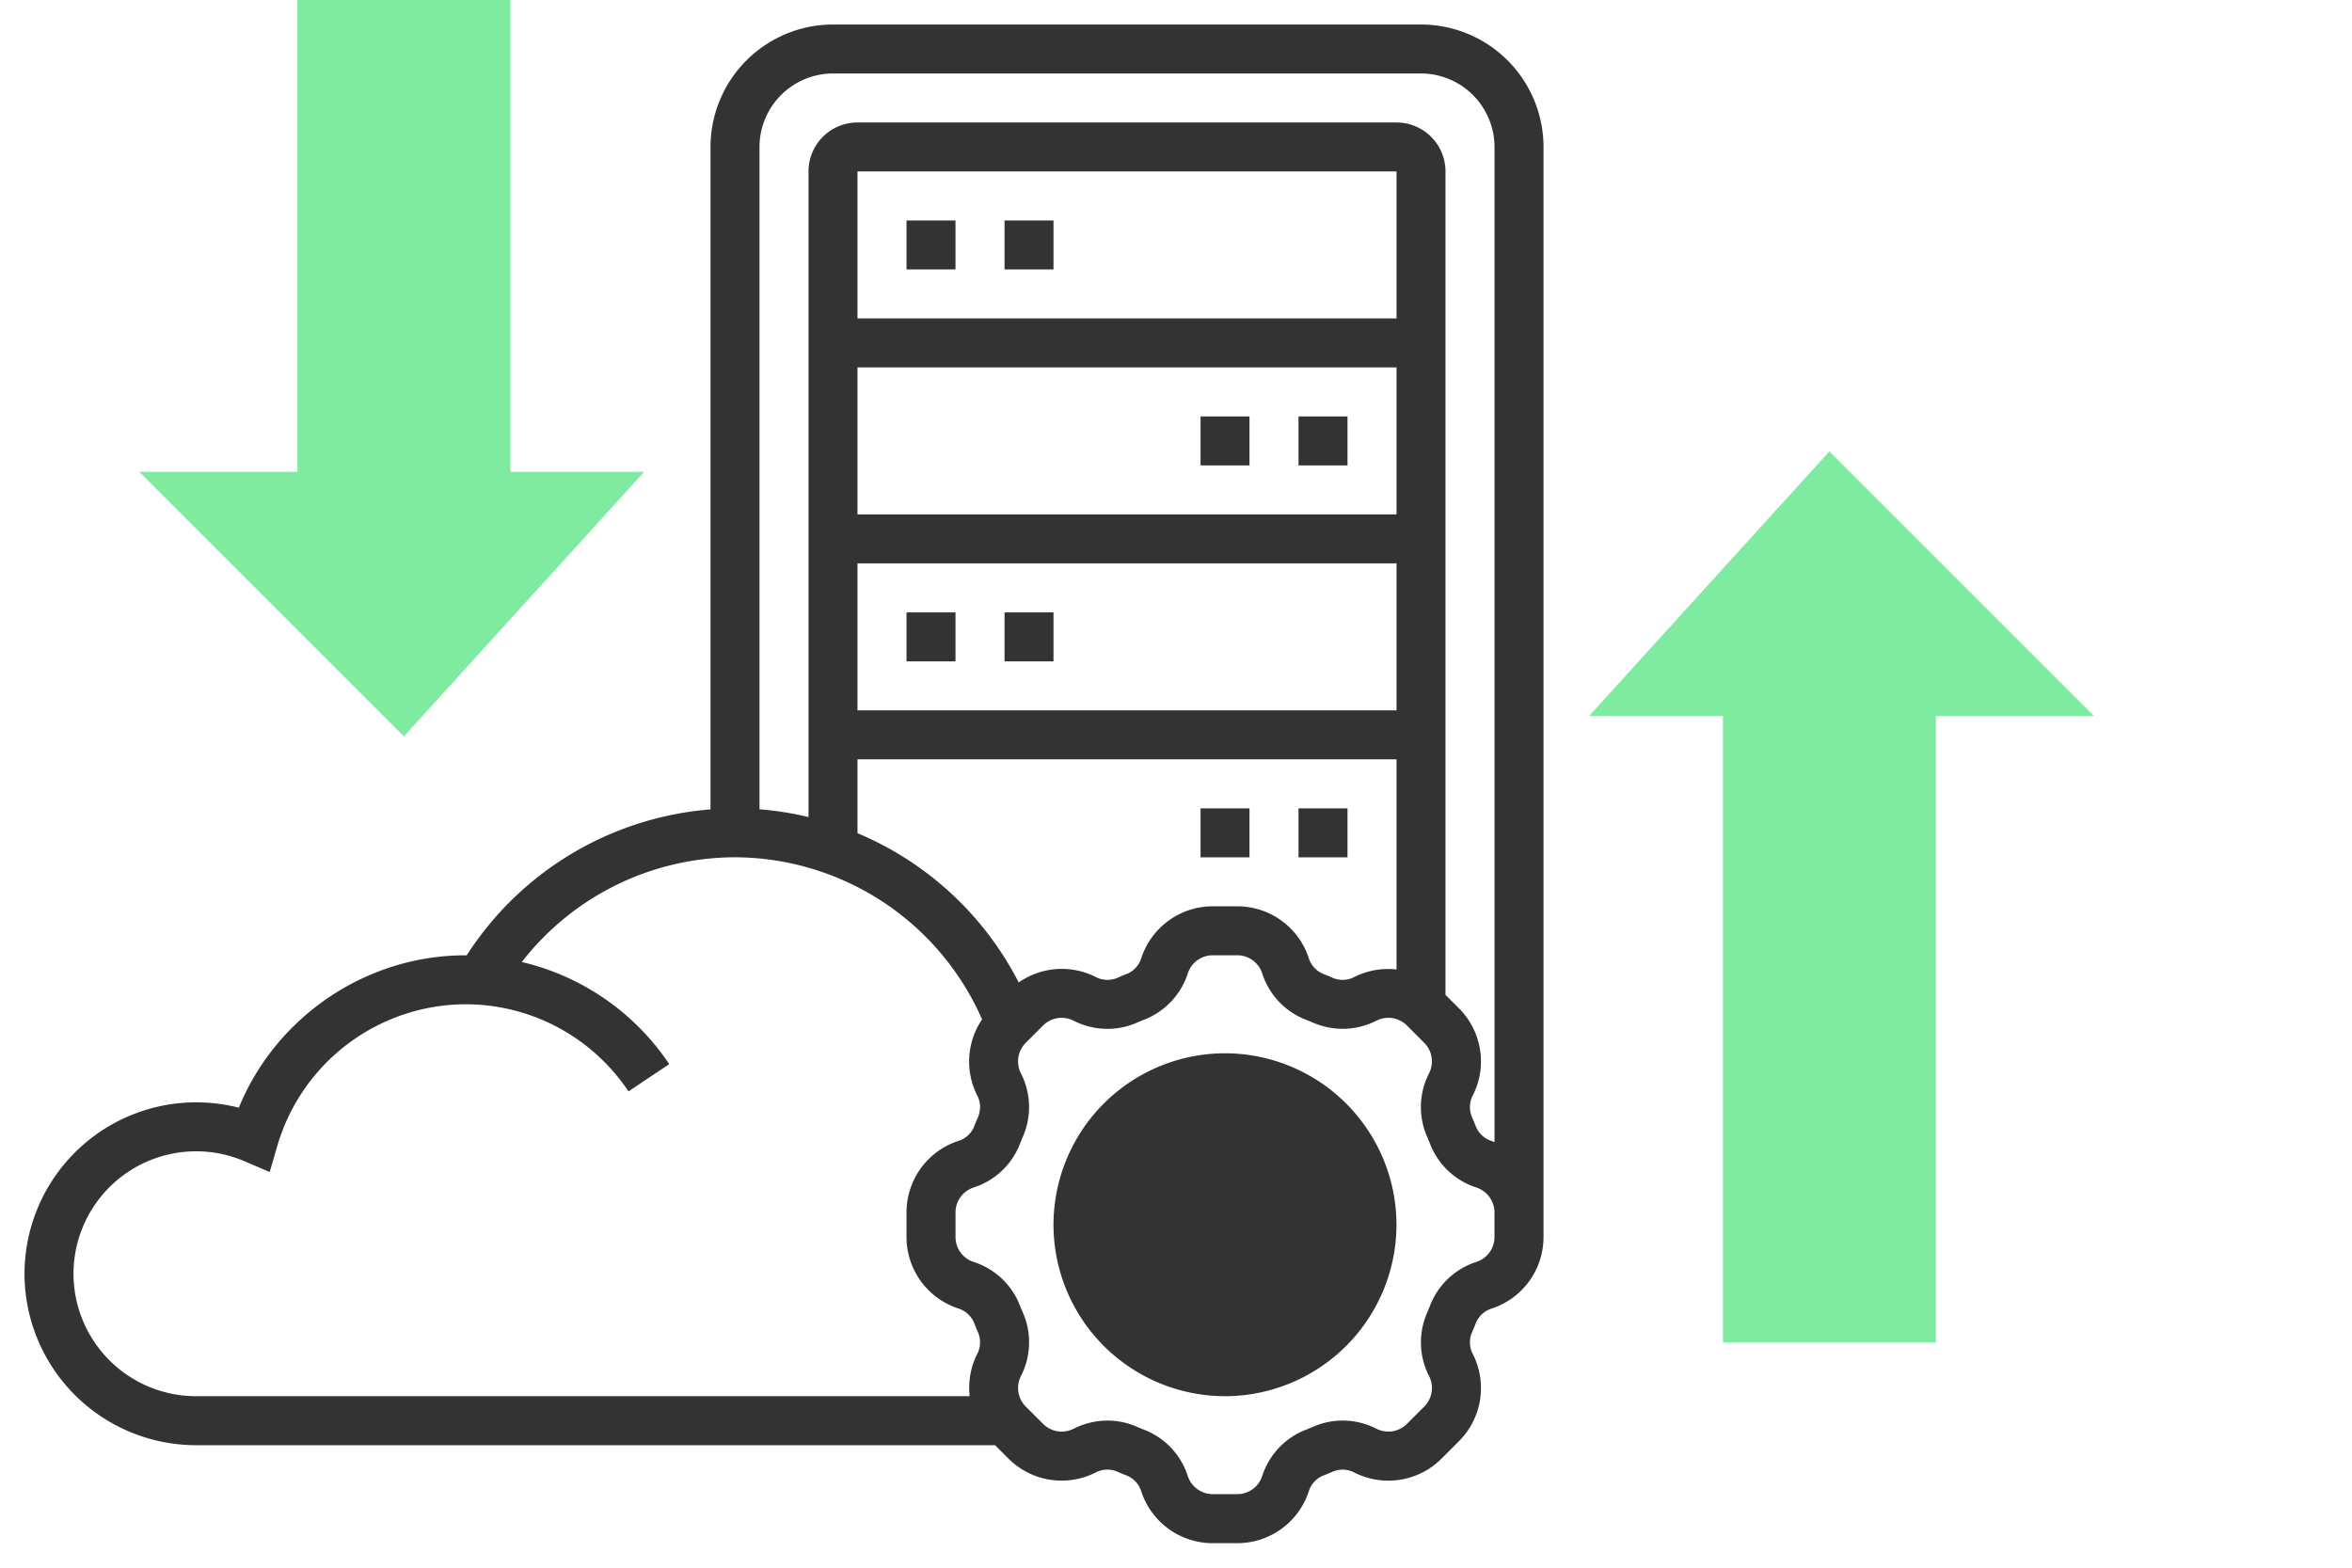
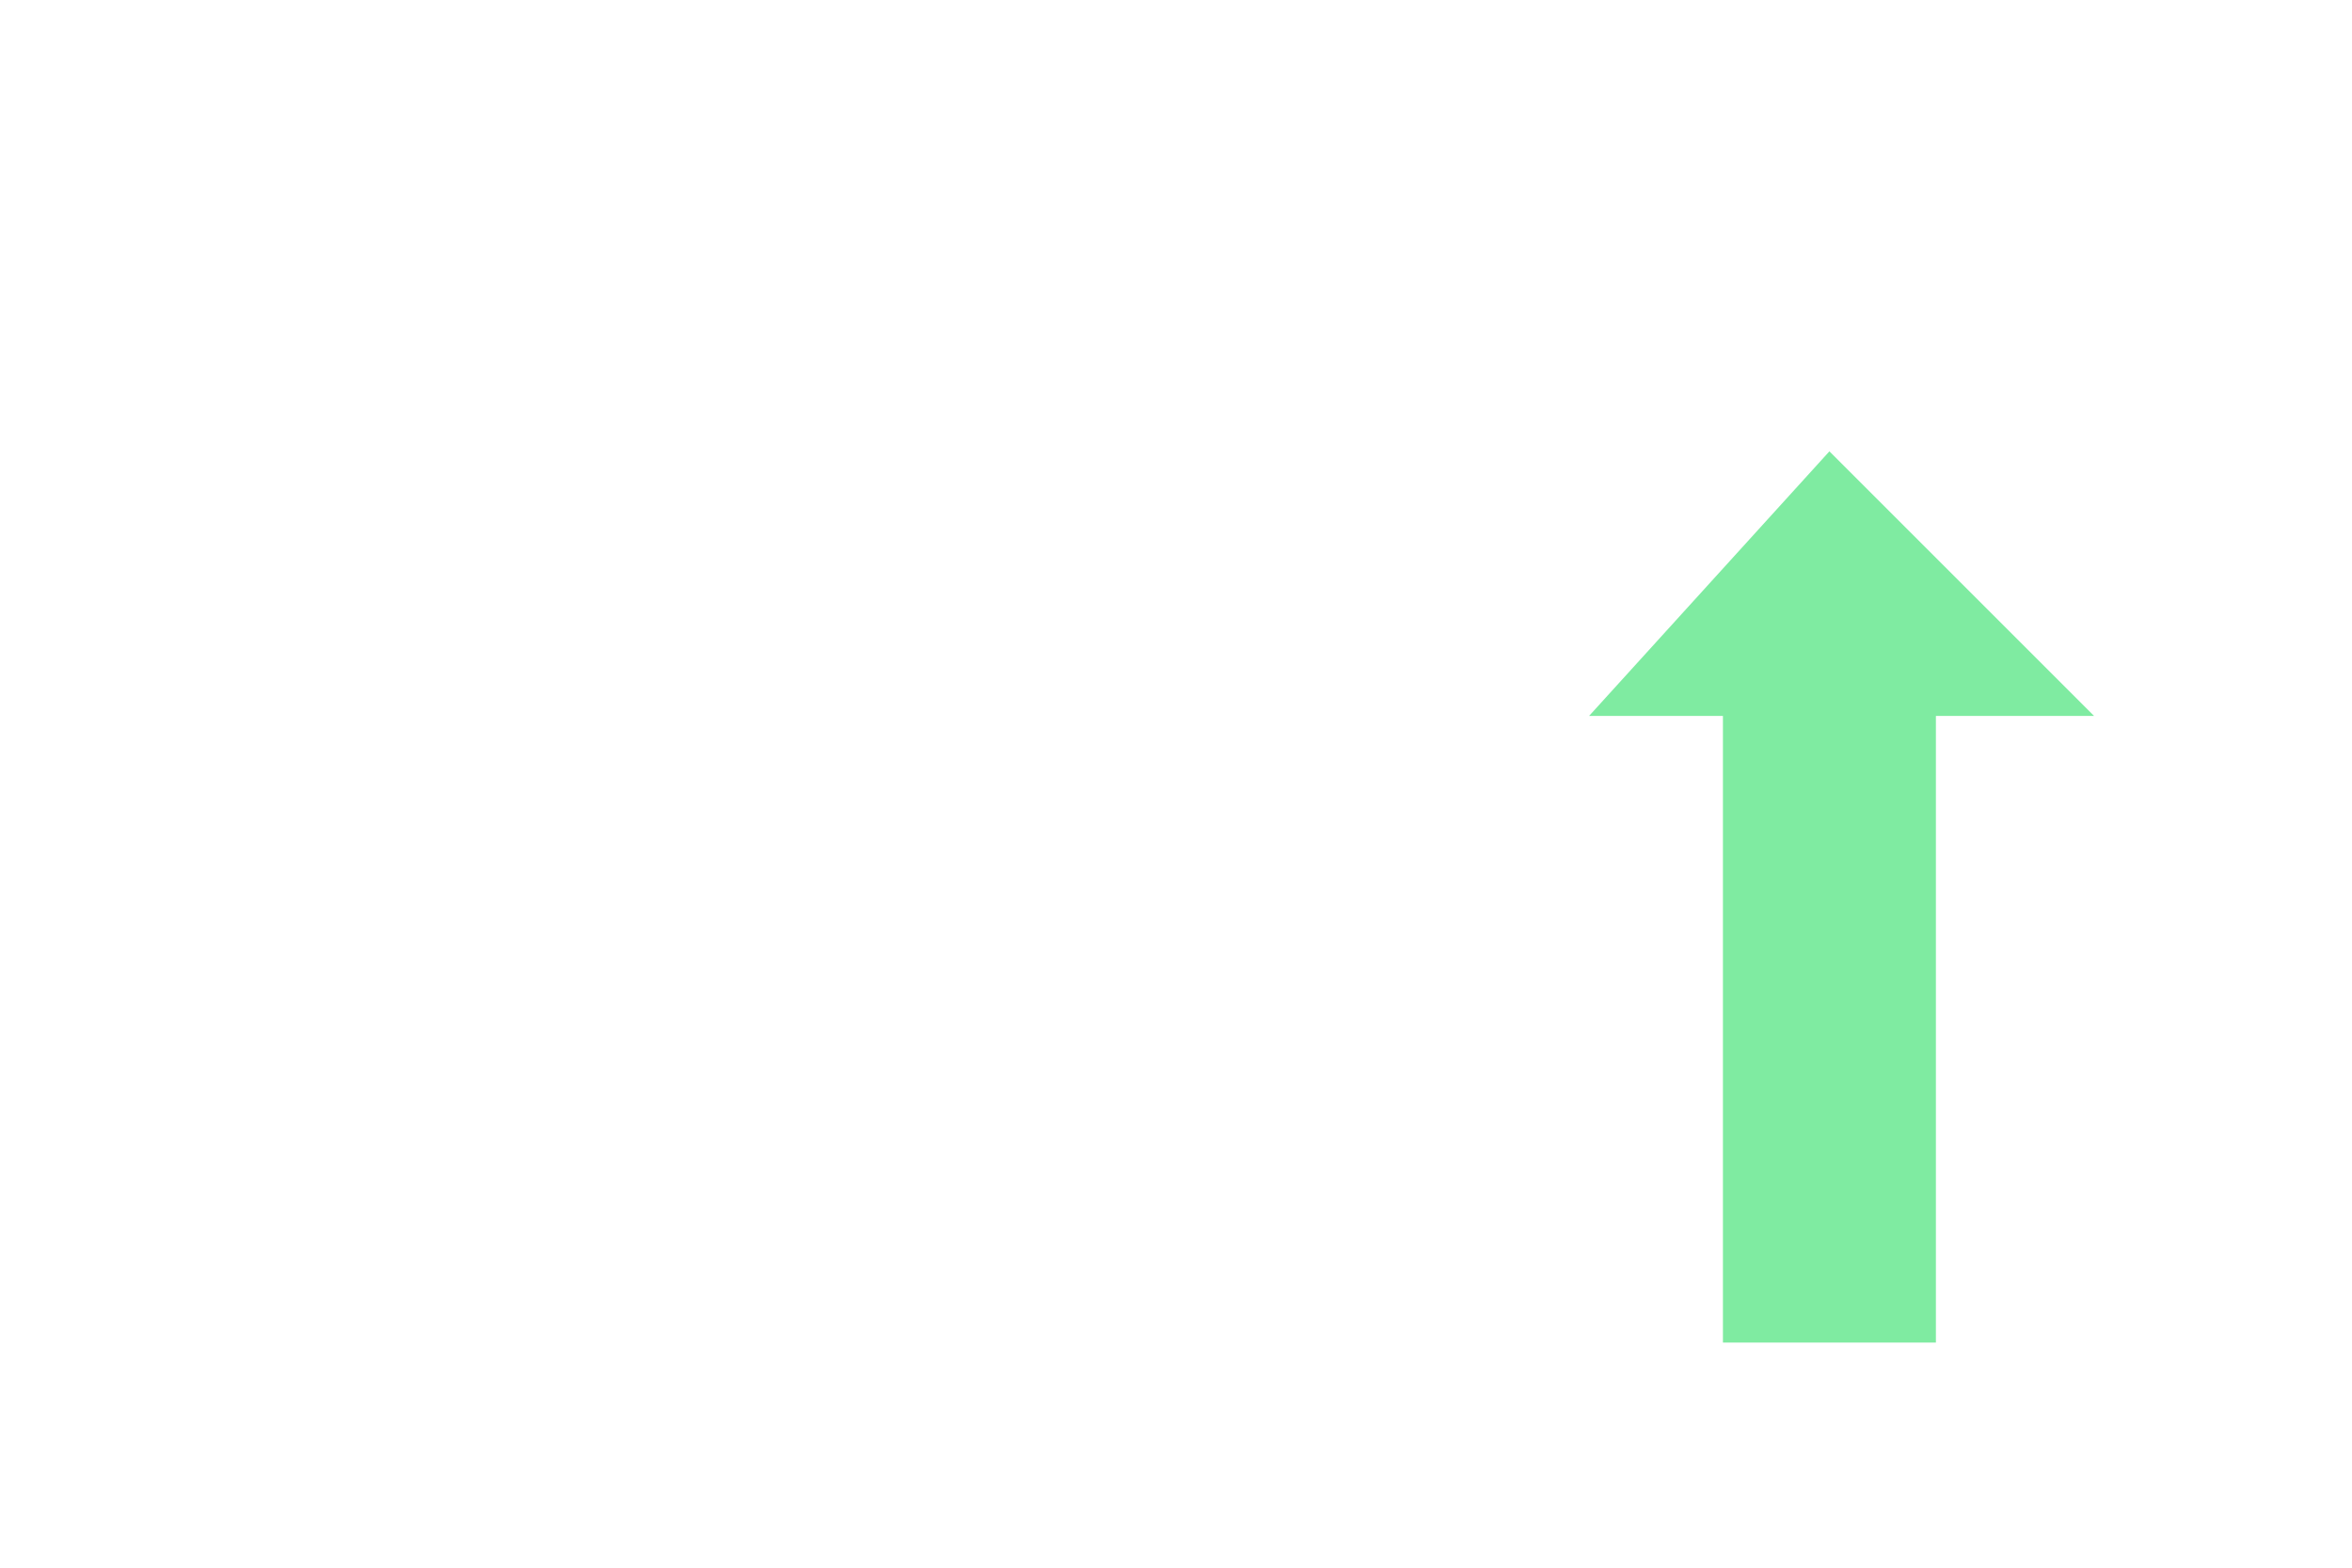
<svg xmlns="http://www.w3.org/2000/svg" width="69" height="46" fill="none">
  <g clip-path="url(#clip0_412_164)">
    <path d="M35.938 30.906a5.037 5.037 0 00-5.032 5.032 5.037 5.037 0 005.032 5.03 5.037 5.037 0 005.03-5.03 5.037 5.037 0 00-5.03-5.032z" fill="#333" />
-     <path d="M41.688.719h-17.25a3.598 3.598 0 00-3.594 3.594V23.75a9.379 9.379 0 00-7.153 4.283l-.035-.002c-2.922 0-5.559 1.805-6.65 4.472a5.037 5.037 0 00-6.287 4.872 5.037 5.037 0 005.031 5.031h23.443l.39.391a2.206 2.206 0 002.56.41.734.734 0 01.628-.027c.093.04.187.079.28.115a.736.736 0 01.43.466 2.206 2.206 0 002.099 1.52h.715c.957 0 1.8-.61 2.1-1.52a.737.737 0 01.427-.465 6.95 6.95 0 00.282-.116.738.738 0 01.628.028 2.206 2.206 0 002.56-.41l.506-.506a2.205 2.205 0 00.41-2.56.74.74 0 01-.028-.628c.04-.092.08-.187.116-.28a.736.736 0 01.466-.428 2.208 2.208 0 001.52-2.1V4.312A3.598 3.598 0 0041.687.719zm-17.25 1.437h17.25a2.16 2.16 0 012.156 2.156v29.203c-.029-.011-.055-.026-.084-.036a.736.736 0 01-.464-.427 6.887 6.887 0 00-.116-.282.74.74 0 01.028-.628 2.205 2.205 0 00-.41-2.559l-.392-.391V5.032c0-.794-.645-1.438-1.437-1.438H25.156c-.793 0-1.437.644-1.437 1.437v18.944c-.47-.113-.95-.19-1.438-.228V4.313a2.16 2.16 0 012.157-2.157zm5.448 26.672a9.4 9.4 0 00-4.73-4.38v-2.167H40.97v6.166a2.204 2.204 0 00-1.237.22.736.736 0 01-.628.028 8.805 8.805 0 00-.28-.116.737.737 0 01-.43-.466 2.206 2.206 0 00-2.099-1.52h-.715c-.957 0-1.8.612-2.1 1.522a.735.735 0 01-.428.464 7.259 7.259 0 00-.281.116.738.738 0 01-.628-.028 2.203 2.203 0 00-2.257.16zM40.969 9.344H25.156V5.03H40.97v4.313zM25.156 10.78H40.97v4.313H25.156V10.78zm0 5.75H40.97v4.313H25.156V16.53zm-23 20.844a3.598 3.598 0 015.01-3.303l.746.32.227-.78a5.774 5.774 0 015.517-4.143c1.923 0 3.711.956 4.782 2.556l1.195-.8a7.18 7.18 0 00-4.325-2.996 7.935 7.935 0 016.255-3.073 7.944 7.944 0 017.248 4.757 2.2 2.2 0 00-.143 2.23.74.74 0 01.027.628c-.04.092-.079.187-.115.28a.736.736 0 01-.466.428c-.91.3-1.52 1.144-1.52 2.1v.716c0 .957.61 1.8 1.52 2.1a.737.737 0 01.465.427c.037.095.075.189.116.282a.74.74 0 01-.028.628 2.203 2.203 0 00-.22 1.237H5.75a3.598 3.598 0 01-3.594-3.594zm41.688-1.08a.771.771 0 01-.532.734 2.168 2.168 0 00-1.356 1.274c-.03.077-.062.154-.094.229a2.17 2.17 0 00.063 1.848.77.77 0 01-.143.894l-.507.507a.77.77 0 01-.894.143 2.169 2.169 0 00-1.848-.063 8.458 8.458 0 01-.23.095 2.17 2.17 0 00-1.274 1.357.771.771 0 01-.734.53h-.715a.771.771 0 01-.734-.531 2.168 2.168 0 00-1.274-1.356 7.432 7.432 0 01-.229-.094 2.127 2.127 0 00-.852-.177c-.34 0-.68.08-.996.239a.77.77 0 01-.894-.143l-.507-.507a.77.77 0 01-.143-.894c.296-.586.318-1.26.063-1.848a8.458 8.458 0 01-.095-.23 2.17 2.17 0 00-1.357-1.273.77.77 0 01-.53-.734v-.715a.77.77 0 01.53-.734 2.167 2.167 0 001.357-1.274 5.78 5.78 0 01.094-.229 2.17 2.17 0 00-.063-1.848.771.771 0 01.143-.895l.506-.506a.768.768 0 01.895-.143c.586.296 1.26.318 1.848.063.076-.034.153-.065.23-.095a2.175 2.175 0 001.274-1.356.77.77 0 01.734-.532h.715a.77.77 0 01.734.532 2.17 2.17 0 001.273 1.356c.077.03.154.061.23.094a2.173 2.173 0 001.848-.063.77.77 0 01.895.143l.506.506a.771.771 0 01.143.895 2.169 2.169 0 00-.063 1.848c.033.076.064.153.095.23a2.17 2.17 0 001.357 1.274c.317.104.53.4.53.734v.715z" fill="#333" />
-     <path d="M8.725-4.543v18.387H4.084l7.765 7.765 7.05-7.765h-3.926V-4.543H8.724z" fill="#7FEBA1" />
-     <path d="M26.594 6.469h1.437v1.437h-1.437V6.47zm2.875 0h1.437v1.437H29.47V6.47zm-2.875 11.5h1.437v1.437h-1.437V17.97zm2.875 0h1.437v1.437H29.47V17.97zm8.625-5.75h1.437v1.437h-1.437V12.22zm-2.875 0h1.437v1.437H35.22V12.22zm2.875 11.5h1.437v1.437h-1.437V23.72zm-2.875 0h1.437v1.437H35.22V23.72z" fill="#333" />
  </g>
  <path d="M56.793 39.394V21.008h4.641l-7.765-7.765-7.051 7.765h3.927v18.386h6.248z" fill="#7FEBA1" />
  <defs>
    <clipPath id="clip0_412_164">
-       <path fill="#fff" d="M0 0h46v46H0z" />
-     </clipPath>
+       </clipPath>
  </defs>
</svg>